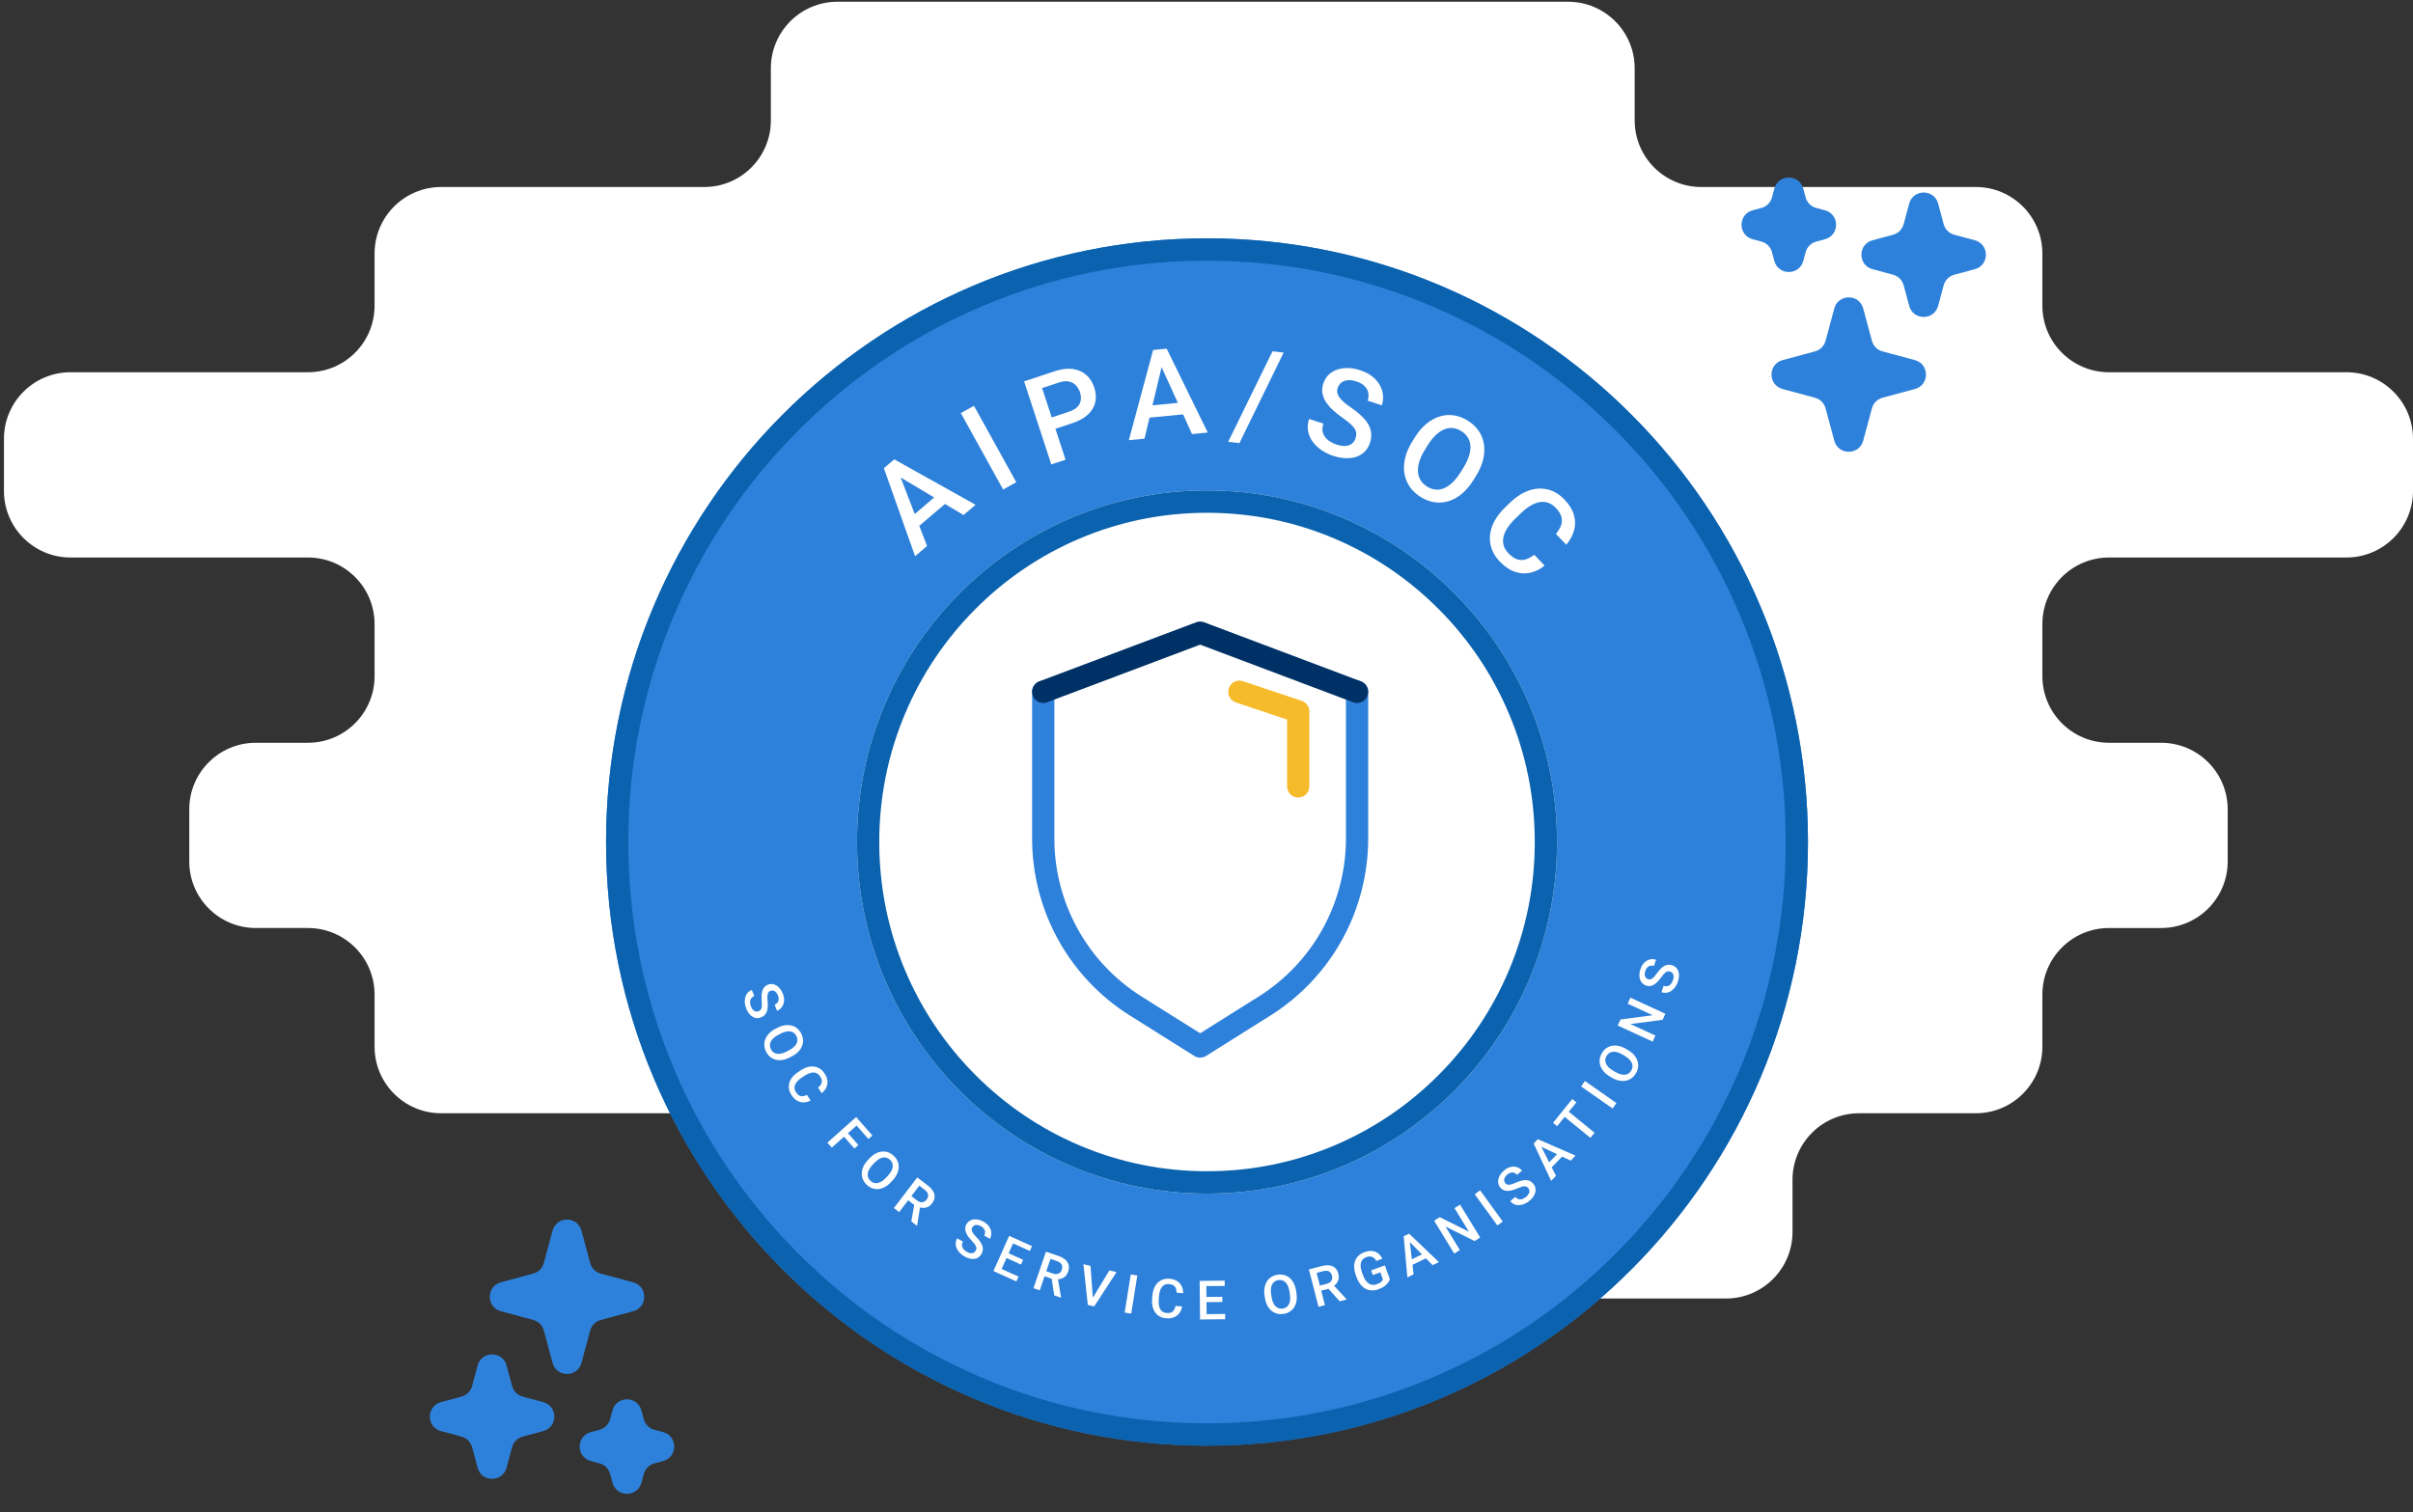
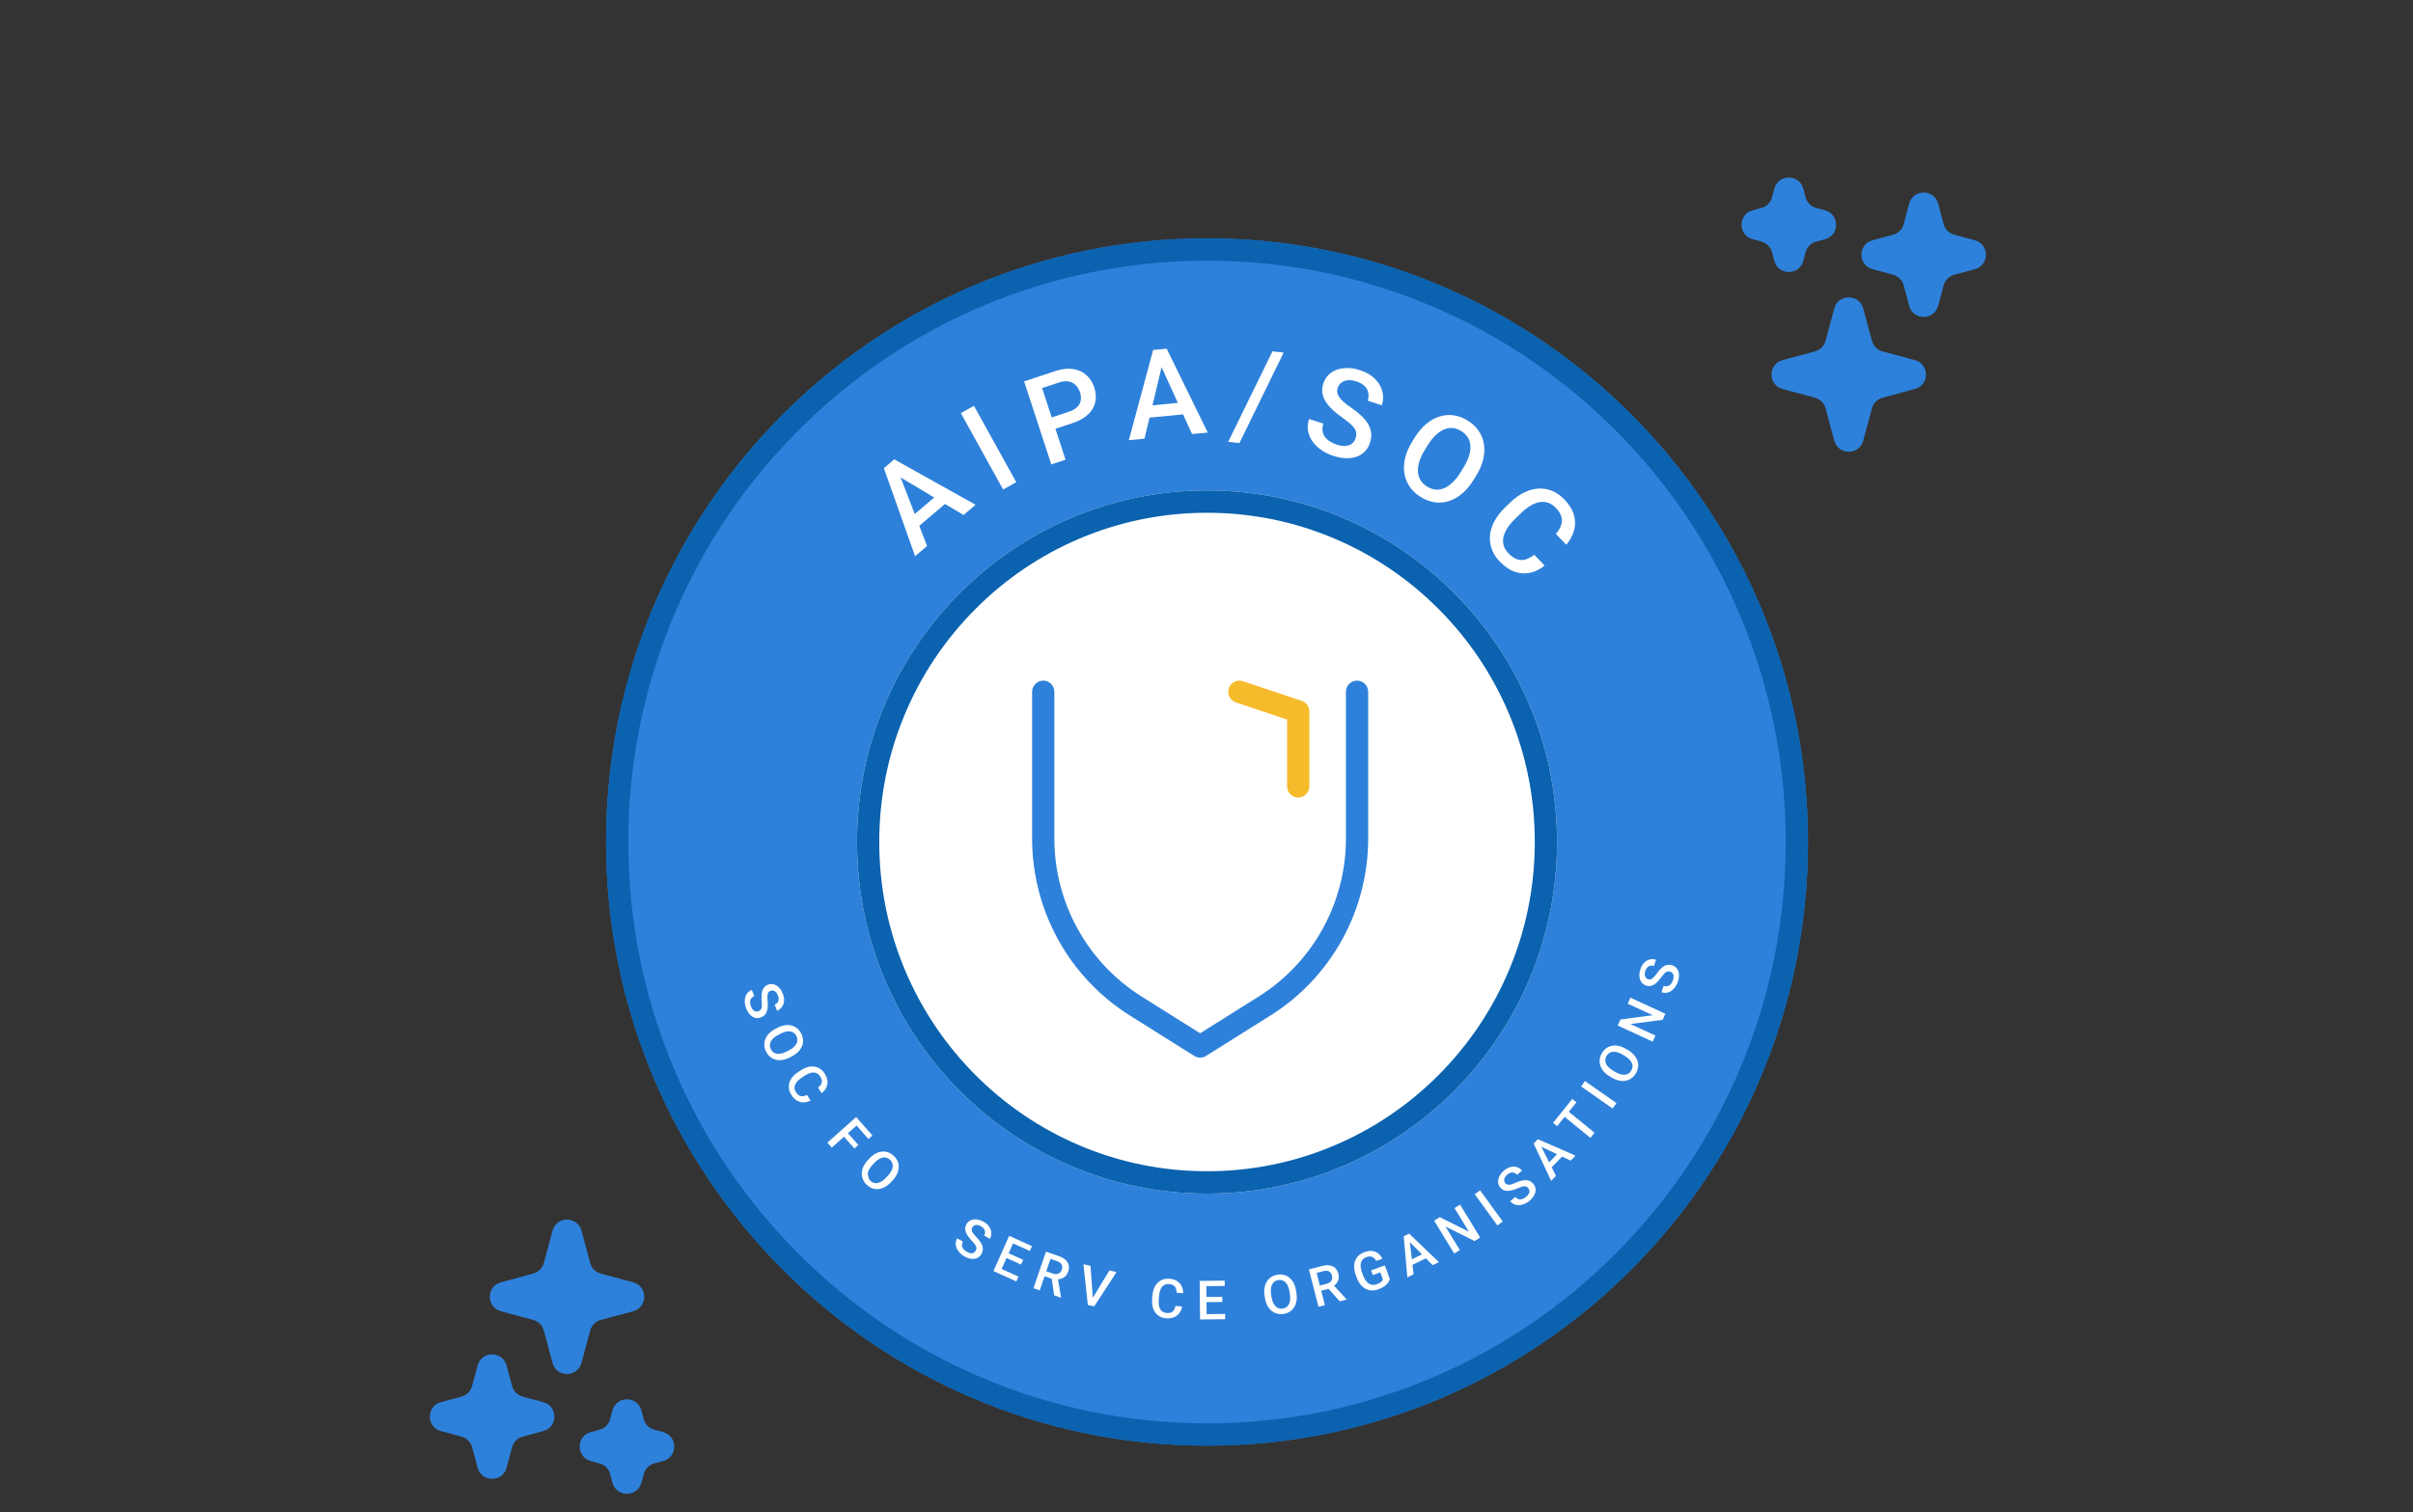
<svg xmlns="http://www.w3.org/2000/svg" width="544" height="341" viewBox="0 0 544 341" fill="none">
  <rect x="0" y="0" width="544" height="341" fill="#333333" stroke="none" />
  <g clip-path="url(#clip0_69_1115)">
-     <path d="M69.433 125.725C77.725 125.725 84.446 132.446 84.446 140.738L84.446 152.488C84.446 160.78 77.725 167.502 69.433 167.502L57.682 167.502C49.391 167.502 42.669 174.224 42.669 182.516L42.669 194.267C42.669 202.558 49.391 209.28 57.682 209.28L69.433 209.28C77.725 209.28 84.446 216.002 84.446 224.294L84.446 236.044C84.446 244.336 91.168 251.058 99.46 251.058L193.745 251.058C202.037 251.058 208.759 257.779 208.759 266.071L208.759 277.821C208.759 286.113 215.481 292.835 223.772 292.835L389.099 292.835C397.39 292.835 404.112 286.113 404.112 277.821L404.112 266.071C404.112 257.779 410.834 251.058 419.126 251.058L445.432 251.058C453.723 251.058 460.445 244.336 460.445 236.044L460.445 224.296C460.445 216.004 467.167 209.282 475.459 209.282L487.208 209.282C495.5 209.282 502.222 202.56 502.222 194.269L502.222 182.517C502.222 174.226 495.5 167.504 487.208 167.504L475.459 167.504C467.167 167.504 460.445 160.782 460.445 152.49L460.445 140.74C460.445 132.448 467.167 125.727 475.459 125.727L502.221 125.727C502.221 125.727 502.222 125.726 502.222 125.726C502.222 125.725 502.222 125.725 502.223 125.725L528.986 125.725C537.278 125.725 544 119.003 544 110.711L544 98.96C544 90.668 537.278 83.946 528.986 83.946L502.223 83.946C502.222 83.946 502.222 83.947 502.222 83.947C502.222 83.948 502.221 83.948 502.221 83.948L475.458 83.948C467.166 83.948 460.444 77.227 460.444 68.935L460.444 57.184C460.444 48.893 453.723 42.171 445.431 42.171L383.547 42.171C375.255 42.171 368.533 35.449 368.533 27.157L368.533 15.406C368.533 7.114 361.811 0.393 353.52 0.393L188.799 0.393C180.507 0.393 173.785 7.114 173.785 15.406L173.785 27.157C173.785 35.449 167.063 42.171 158.772 42.171L99.46 42.171C91.168 42.171 84.446 48.893 84.446 57.184L84.446 68.933C84.446 77.225 77.725 83.946 69.433 83.946L15.904 83.946C7.612 83.946 0.891 90.668 0.891 98.96L0.891 110.711C0.891 119.003 7.612 125.725 15.904 125.725L69.433 125.725ZM418.666 167.502C418.667 167.502 418.667 167.502 418.667 167.503C418.667 167.503 418.667 167.504 418.666 167.504L335.113 167.504C335.113 167.504 335.112 167.503 335.112 167.503C335.112 167.502 335.113 167.502 335.113 167.502L418.666 167.502ZM335.111 125.725C335.112 125.725 335.112 125.725 335.112 125.726C335.112 125.726 335.112 125.727 335.111 125.727L293.335 125.727C293.334 125.727 293.334 125.726 293.334 125.726C293.334 125.725 293.334 125.725 293.335 125.725L335.111 125.725ZM293.333 167.502C293.334 167.502 293.334 167.502 293.334 167.503C293.334 167.503 293.334 167.504 293.333 167.504L251.558 167.504C251.557 167.504 251.557 167.503 251.557 167.503C251.557 167.502 251.557 167.502 251.558 167.502L293.333 167.502ZM251.556 125.725C251.556 125.725 251.557 125.725 251.557 125.726C251.557 125.726 251.556 125.727 251.556 125.727L126.225 125.727C126.224 125.727 126.224 125.726 126.224 125.726C126.224 125.725 126.224 125.725 126.225 125.725L251.556 125.725Z" fill="white" />
    <path d="M272.116 326.02C346.942 326.02 407.6 265.07 407.6 189.885C407.6 114.7 346.942 53.75 272.116 53.75C197.291 53.75 136.633 114.7 136.633 189.885C136.633 265.07 197.291 326.02 272.116 326.02Z" fill="#2E81DA" />
    <path d="M272.116 58.792C289.732 58.792 306.818 62.258 322.898 69.093C338.433 75.695 352.385 85.149 364.368 97.19C376.351 109.23 385.759 123.252 392.33 138.86C399.132 155.019 402.582 172.185 402.582 189.885C402.582 207.585 399.132 224.753 392.33 240.911C385.759 256.521 376.351 270.54 364.368 282.58C352.385 294.621 338.431 304.075 322.898 310.677C306.815 317.512 289.732 320.978 272.116 320.978C254.501 320.978 237.415 317.512 221.335 310.677C205.8 304.075 191.847 294.621 179.864 282.58C167.882 270.54 158.473 256.518 151.902 240.911C145.1 224.751 141.65 207.585 141.65 189.885C141.65 172.185 145.1 155.017 151.902 138.86C158.473 123.249 167.882 109.23 179.864 97.19C191.847 85.149 205.802 75.695 221.335 69.093C237.417 62.258 254.501 58.792 272.116 58.792ZM272.116 53.75C197.292 53.75 136.633 114.701 136.633 189.885C136.633 265.069 197.292 326.02 272.116 326.02C346.941 326.02 407.6 265.069 407.6 189.885C407.6 114.701 346.941 53.75 272.116 53.75Z" fill="#0B62AF" />
    <path d="M272.116 269.173C315.697 269.173 351.026 233.674 351.026 189.884C351.026 146.094 315.697 110.596 272.116 110.596C228.536 110.596 193.207 146.094 193.207 189.884C193.207 233.674 228.536 269.173 272.116 269.173Z" fill="white" />
    <path d="M272.116 115.638C282.094 115.638 291.769 117.599 300.877 121.471C309.675 125.21 317.576 130.565 324.365 137.384C331.152 144.203 336.481 152.145 340.202 160.986C344.053 170.137 346.008 179.858 346.008 189.884C346.008 199.91 344.056 209.631 340.202 218.783C336.481 227.624 331.152 235.563 324.365 242.385C317.579 249.204 309.675 254.559 300.877 258.297C291.772 262.167 282.094 264.131 272.116 264.131C262.138 264.131 252.464 262.17 243.356 258.297C234.557 254.559 226.657 249.204 219.867 242.385C213.081 235.565 207.752 227.624 204.031 218.783C200.18 209.631 198.225 199.91 198.225 189.884C198.225 179.858 200.177 170.137 204.031 160.986C207.752 152.145 213.081 144.206 219.867 137.384C226.654 130.562 234.557 125.21 243.356 121.471C252.464 117.602 262.138 115.638 272.116 115.638ZM272.116 110.596C228.536 110.596 193.207 146.094 193.207 189.884C193.207 233.674 228.536 269.173 272.116 269.173C315.697 269.173 351.026 233.674 351.026 189.884C351.026 146.094 315.697 110.596 272.116 110.596Z" fill="#0B62AF" />
    <path d="M270.568 238.514C270.107 238.514 269.645 238.385 269.238 238.13L254.694 228.997C247.975 224.777 242.395 218.867 238.554 211.904C234.713 204.941 232.683 197.053 232.683 189.092V156.013C232.683 154.622 233.807 153.492 235.192 153.492C236.577 153.492 237.701 154.622 237.701 156.013V189.092C237.701 196.201 239.512 203.242 242.942 209.459C246.372 215.676 251.355 220.952 257.354 224.721L270.568 233.02L283.783 224.721C289.782 220.955 294.765 215.676 298.194 209.459C301.624 203.242 303.436 196.198 303.436 189.092V156.013C303.436 154.622 304.56 153.492 305.945 153.492C307.329 153.492 308.453 154.622 308.453 156.013V189.092C308.453 197.053 306.424 204.941 302.583 211.904C298.741 218.867 293.161 224.777 286.442 228.997L271.898 238.13C271.492 238.385 271.03 238.514 270.568 238.514Z" fill="#2E81DA" />
-     <path d="M305.945 158.537C305.651 158.537 305.355 158.484 305.064 158.375L270.568 145.377L236.073 158.375C234.773 158.864 233.33 158.204 232.841 156.9C232.354 155.597 233.012 154.145 234.309 153.656L269.685 140.325C270.255 140.11 270.879 140.11 271.446 140.325L306.823 153.656C308.12 154.145 308.777 155.597 308.29 156.9C307.912 157.911 306.956 158.537 305.94 158.537H305.945Z" fill="#003166" />
    <path d="M292.68 179.861C291.295 179.861 290.171 178.732 290.171 177.34V162.272L278.619 158.402C277.305 157.961 276.595 156.534 277.031 155.213C277.47 153.892 278.89 153.179 280.205 153.618L293.472 158.06C294.496 158.402 295.189 159.366 295.189 160.452V177.335C295.189 178.727 294.065 179.856 292.68 179.856V179.861Z" fill="#F5BB2A" />
    <path d="M202.503 106.279L209.006 123.132L206.299 125.431L199.269 105.586L200.997 104.116L202.5 106.279H202.503ZM217.228 116.146L201.76 106.909L199.876 105.069L201.615 103.592L219.943 113.837L217.225 116.146H217.228ZM212.313 110.746L214.044 112.804L205.895 119.729L204.164 117.672L212.313 110.746Z" fill="white" />
    <path d="M219.574 91.512L229.108 108.743L226.152 110.394L216.618 93.163L219.574 91.512Z" fill="white" />
    <path d="M241.808 95.413L236.956 97.017L236.118 94.455L240.97 92.852C241.816 92.572 242.453 92.212 242.885 91.766C243.316 91.319 243.575 90.812 243.657 90.248C243.743 89.683 243.682 89.088 243.477 88.46C243.283 87.868 242.98 87.354 242.566 86.915C242.154 86.476 241.635 86.184 241.01 86.04C240.386 85.894 239.651 85.962 238.805 86.239L234.939 87.515L240.223 103.672L237.009 104.734L230.882 86.005L237.962 83.668C239.405 83.192 240.714 83.043 241.894 83.217C243.073 83.391 244.071 83.842 244.894 84.563C245.717 85.284 246.317 86.219 246.691 87.369C247.087 88.579 247.16 89.703 246.916 90.745C246.671 91.786 246.119 92.703 245.258 93.502C244.397 94.299 243.246 94.937 241.803 95.413H241.808Z" fill="white" />
    <path d="M262.226 81.352L258.021 98.927L254.494 99.267L259.963 78.93L262.216 78.71L262.226 81.347V81.352ZM267.758 90.637L268.017 93.32L257.394 94.348L257.138 91.666L267.761 90.637H267.758ZM268.739 97.888L261.26 81.443L260.756 78.854L263.024 78.635L272.282 97.545L268.739 97.888Z" fill="white" />
    <path d="M289.395 79.507L279.422 99.925L276.891 99.64L286.876 79.225L289.395 79.51V79.507Z" fill="white" />
    <path d="M305.611 98.823C305.736 98.437 305.789 98.074 305.769 97.737C305.751 97.399 305.636 97.058 305.425 96.713C305.214 96.37 304.885 95.995 304.434 95.586C303.985 95.178 303.393 94.719 302.663 94.204C301.862 93.64 301.142 93.068 300.505 92.485C299.865 91.903 299.341 91.295 298.932 90.665C298.52 90.032 298.257 89.374 298.139 88.686C298.021 87.998 298.086 87.267 298.335 86.495C298.58 85.731 298.964 85.088 299.489 84.564C300.011 84.042 300.643 83.647 301.385 83.382C302.128 83.115 302.946 82.989 303.839 82.999C304.732 83.009 305.671 83.175 306.654 83.495C308.039 83.947 309.151 84.592 309.989 85.434C310.827 86.276 311.379 87.219 311.642 88.263C311.906 89.306 311.868 90.352 311.529 91.401L308.338 90.362C308.536 89.745 308.584 89.155 308.476 88.593C308.368 88.031 308.097 87.529 307.66 87.083C307.224 86.636 306.604 86.284 305.799 86.021C305.039 85.774 304.369 85.683 303.789 85.752C303.209 85.82 302.733 86.011 302.359 86.326C301.983 86.641 301.717 87.047 301.556 87.544C301.443 87.897 301.421 88.242 301.491 88.583C301.561 88.923 301.722 89.271 301.978 89.624C302.233 89.977 302.577 90.342 303.011 90.723C303.445 91.101 303.975 91.502 304.594 91.921C305.528 92.566 306.321 93.201 306.97 93.824C307.62 94.447 308.125 95.079 308.486 95.717C308.847 96.358 309.06 97.016 309.123 97.696C309.188 98.377 309.098 99.095 308.855 99.849C308.599 100.638 308.212 101.299 307.693 101.826C307.174 102.355 306.549 102.743 305.821 102.995C305.094 103.247 304.283 103.358 303.39 103.328C302.497 103.298 301.551 103.121 300.552 102.796C299.654 102.504 298.811 102.098 298.021 101.573C297.231 101.052 296.561 100.426 296.011 99.703C295.462 98.979 295.096 98.178 294.917 97.298C294.737 96.418 294.809 95.48 295.131 94.484L298.35 95.531C298.154 96.141 298.091 96.693 298.161 97.192C298.232 97.689 298.412 98.135 298.701 98.528C298.989 98.921 299.363 99.264 299.822 99.554C300.282 99.844 300.796 100.084 301.368 100.27C302.121 100.515 302.785 100.613 303.363 100.563C303.94 100.515 304.419 100.338 304.8 100.033C305.182 99.731 305.452 99.325 305.618 98.818L305.611 98.823Z" fill="white" />
    <path d="M332.765 107.318L332.196 108.238C331.413 109.501 330.545 110.534 329.594 111.331C328.643 112.13 327.647 112.692 326.603 113.018C325.56 113.343 324.501 113.426 323.422 113.27C322.346 113.111 321.292 112.71 320.263 112.067C319.242 111.427 318.424 110.658 317.812 109.758C317.2 108.858 316.803 107.865 316.623 106.773C316.442 105.681 316.492 104.527 316.776 103.312C317.059 102.097 317.591 100.856 318.376 99.591L318.946 98.671C319.729 97.407 320.599 96.379 321.555 95.59C322.511 94.801 323.515 94.244 324.569 93.918C325.622 93.593 326.686 93.51 327.757 93.666C328.831 93.823 329.878 94.221 330.901 94.859C331.93 95.502 332.753 96.275 333.37 97.178C333.987 98.081 334.379 99.076 334.549 100.165C334.72 101.257 334.662 102.404 334.374 103.612C334.085 104.819 333.548 106.055 332.765 107.32V107.318ZM329.323 106.44L329.908 105.497C330.487 104.562 330.909 103.68 331.175 102.853C331.438 102.023 331.549 101.257 331.503 100.554C331.458 99.85 331.26 99.218 330.911 98.653C330.562 98.088 330.071 97.609 329.438 97.213C328.806 96.817 328.164 96.588 327.514 96.528C326.864 96.467 326.214 96.57 325.567 96.84C324.917 97.11 324.28 97.546 323.655 98.146C323.028 98.749 322.426 99.515 321.846 100.45L321.262 101.393C320.682 102.328 320.261 103.213 319.997 104.048C319.734 104.882 319.626 105.659 319.674 106.375C319.721 107.091 319.917 107.729 320.258 108.288C320.599 108.848 321.086 109.324 321.718 109.72C322.358 110.121 323.003 110.353 323.655 110.413C324.305 110.474 324.955 110.365 325.605 110.086C326.255 109.806 326.892 109.362 327.517 108.755C328.141 108.147 328.746 107.376 329.326 106.44H329.323Z" fill="white" />
    <path d="M345.887 125.109L348.223 127.549C347.222 128.366 346.15 128.903 345.004 129.158C343.86 129.412 342.696 129.342 341.516 128.941C340.335 128.543 339.198 127.769 338.102 126.624C337.261 125.747 336.662 124.804 336.303 123.798C335.944 122.792 335.813 121.759 335.914 120.697C336.014 119.636 336.348 118.577 336.92 117.518C337.489 116.459 338.282 115.438 339.298 114.458L340.473 113.321C341.489 112.338 342.537 111.584 343.619 111.059C344.7 110.535 345.777 110.243 346.848 110.185C347.919 110.127 348.953 110.303 349.944 110.714C350.937 111.125 351.861 111.778 352.714 112.668C353.798 113.8 354.505 114.957 354.839 116.137C355.173 117.319 355.18 118.479 354.864 119.618C354.545 120.758 353.961 121.834 353.11 122.845L350.774 120.405C351.321 119.752 351.705 119.106 351.931 118.469C352.157 117.831 352.182 117.19 352.006 116.545C351.831 115.9 351.417 115.237 350.762 114.554C350.227 113.994 349.655 113.606 349.051 113.391C348.444 113.175 347.806 113.122 347.139 113.23C346.472 113.338 345.774 113.606 345.056 114.032C344.336 114.458 343.601 115.035 342.851 115.761L341.657 116.916C340.944 117.604 340.36 118.292 339.901 118.978C339.441 119.664 339.133 120.339 338.97 121.005C338.807 121.668 338.809 122.316 338.975 122.943C339.14 123.574 339.497 124.174 340.046 124.746C340.711 125.442 341.363 125.901 341.998 126.12C342.633 126.339 343.27 126.357 343.907 126.173C344.547 125.986 345.207 125.633 345.892 125.109H345.887Z" fill="white" />
    <path d="M171.011 228.04C171.176 227.972 171.314 227.888 171.422 227.785C171.53 227.682 171.613 227.548 171.668 227.379C171.723 227.21 171.758 226.991 171.766 226.724C171.773 226.456 171.763 226.124 171.728 225.73C171.691 225.299 171.681 224.891 171.696 224.508C171.711 224.125 171.766 223.774 171.864 223.456C171.962 223.139 172.107 222.862 172.305 222.625C172.503 222.39 172.767 222.204 173.098 222.07C173.427 221.936 173.75 221.886 174.077 221.914C174.4 221.944 174.714 222.047 175.012 222.224C175.314 222.4 175.587 222.642 175.838 222.95C176.086 223.257 176.297 223.623 176.468 224.046C176.708 224.644 176.806 225.206 176.761 225.73C176.716 226.255 176.553 226.709 176.277 227.094C176.001 227.48 175.637 227.765 175.188 227.946L174.634 226.567C174.9 226.459 175.11 226.308 175.268 226.114C175.426 225.917 175.519 225.683 175.547 225.408C175.572 225.133 175.517 224.82 175.376 224.475C175.243 224.145 175.083 223.893 174.897 223.716C174.711 223.537 174.511 223.431 174.297 223.391C174.084 223.351 173.873 223.376 173.66 223.464C173.51 223.525 173.387 223.615 173.291 223.736C173.196 223.857 173.126 224.011 173.078 224.198C173.03 224.384 173.005 224.606 173 224.861C172.995 225.115 173.01 225.408 173.045 225.738C173.093 226.24 173.103 226.688 173.078 227.084C173.053 227.483 172.983 227.833 172.87 228.135C172.757 228.441 172.596 228.698 172.383 228.912C172.172 229.126 171.904 229.3 171.58 229.431C171.241 229.567 170.91 229.623 170.584 229.598C170.26 229.57 169.952 229.469 169.661 229.293C169.37 229.116 169.101 228.872 168.858 228.562C168.615 228.249 168.406 227.878 168.233 227.445C168.078 227.056 167.975 226.653 167.927 226.237C167.879 225.821 167.9 225.415 167.987 225.022C168.075 224.629 168.241 224.278 168.487 223.968C168.733 223.658 169.069 223.416 169.495 223.242L170.055 224.634C169.794 224.74 169.591 224.876 169.443 225.042C169.295 225.209 169.197 225.395 169.146 225.604C169.096 225.814 169.086 226.038 169.119 226.277C169.152 226.517 169.217 226.759 169.317 227.006C169.448 227.331 169.603 227.586 169.784 227.767C169.964 227.949 170.16 228.062 170.368 228.105C170.579 228.148 170.792 228.125 171.008 228.04H171.011Z" fill="white" />
    <path d="M178.54 238.209L178.118 238.43C177.539 238.735 176.979 238.932 176.44 239.02C175.9 239.111 175.396 239.098 174.927 238.988C174.458 238.877 174.036 238.67 173.662 238.367C173.289 238.065 172.978 237.674 172.729 237.198C172.483 236.724 172.345 236.247 172.313 235.768C172.28 235.289 172.353 234.82 172.526 234.364C172.702 233.908 172.978 233.482 173.356 233.083C173.735 232.685 174.214 232.335 174.797 232.03L175.218 231.808C175.798 231.503 176.357 231.309 176.899 231.223C177.438 231.137 177.945 231.152 178.417 231.266C178.889 231.379 179.313 231.586 179.686 231.888C180.06 232.188 180.369 232.577 180.615 233.051C180.863 233.527 181.004 234.006 181.036 234.488C181.069 234.969 180.996 235.435 180.818 235.889C180.64 236.343 180.361 236.767 179.983 237.16C179.604 237.553 179.124 237.904 178.542 238.209H178.54ZM177.428 237.099L177.86 236.872C178.289 236.648 178.645 236.409 178.931 236.151C179.217 235.897 179.431 235.63 179.569 235.352C179.709 235.075 179.774 234.79 179.767 234.495C179.759 234.203 179.681 233.908 179.528 233.615C179.375 233.323 179.182 233.091 178.949 232.919C178.716 232.751 178.445 232.642 178.138 232.599C177.832 232.556 177.491 232.577 177.12 232.665C176.746 232.753 176.347 232.909 175.918 233.134L175.486 233.361C175.057 233.585 174.699 233.827 174.413 234.084C174.127 234.341 173.911 234.614 173.77 234.896C173.63 235.178 173.56 235.466 173.565 235.756C173.57 236.046 173.647 236.338 173.8 236.63C173.954 236.928 174.149 237.16 174.383 237.331C174.616 237.5 174.887 237.606 175.198 237.646C175.507 237.687 175.848 237.662 176.222 237.571C176.595 237.48 176.997 237.324 177.426 237.097L177.428 237.099Z" fill="white" />
    <path d="M181.93 246.923L182.745 248.174C182.246 248.446 181.736 248.592 181.217 248.607C180.698 248.623 180.201 248.499 179.722 248.229C179.243 247.96 178.811 247.531 178.427 246.944C178.134 246.495 177.95 246.036 177.875 245.57C177.802 245.103 177.83 244.644 177.958 244.193C178.088 243.742 178.319 243.308 178.65 242.895C178.984 242.481 179.411 242.103 179.93 241.76L180.532 241.365C181.054 241.022 181.568 240.78 182.08 240.641C182.592 240.502 183.081 240.462 183.553 240.525C184.022 240.588 184.456 240.747 184.855 241.009C185.251 241.269 185.6 241.627 185.899 242.083C186.278 242.663 186.491 243.223 186.541 243.762C186.589 244.302 186.498 244.806 186.27 245.275C186.039 245.744 185.698 246.162 185.246 246.53L184.431 245.28C184.722 245.04 184.94 244.793 185.091 244.533C185.241 244.276 185.304 243.999 185.279 243.704C185.256 243.409 185.129 243.089 184.9 242.739C184.712 242.451 184.496 242.237 184.25 242.093C184.005 241.949 183.734 241.874 183.435 241.866C183.136 241.859 182.813 241.917 182.467 242.043C182.12 242.169 181.754 242.358 181.37 242.612L180.758 243.016C180.394 243.255 180.083 243.507 179.83 243.767C179.576 244.027 179.386 244.297 179.263 244.571C179.14 244.846 179.087 245.126 179.107 245.413C179.127 245.701 179.235 245.991 179.426 246.283C179.659 246.639 179.905 246.891 180.161 247.039C180.419 247.186 180.693 247.246 180.986 247.218C181.28 247.191 181.593 247.09 181.932 246.918L181.93 246.923Z" fill="white" />
    <path d="M194.007 253.036L187.519 258.805L186.531 257.68L193.016 251.912L194.005 253.036H194.007ZM193.511 258.22L192.625 259.009L190.031 256.062L190.916 255.273L193.511 258.217V258.22ZM196.677 256.067L195.786 256.858L192.863 253.541L193.754 252.749L196.677 256.067Z" fill="white" />
-     <path d="M201.226 266.206L200.9 266.557C200.453 267.038 199.989 267.409 199.51 267.674C199.031 267.938 198.551 268.095 198.072 268.148C197.593 268.198 197.126 268.145 196.672 267.984C196.221 267.822 195.797 267.558 195.408 267.19C195.019 266.824 194.73 266.421 194.542 265.98C194.354 265.538 194.266 265.072 194.281 264.583C194.296 264.094 194.417 263.6 194.642 263.098C194.868 262.596 195.204 262.105 195.651 261.623L195.977 261.273C196.424 260.791 196.888 260.423 197.37 260.164C197.851 259.904 198.333 259.748 198.817 259.7C199.302 259.649 199.768 259.705 200.22 259.864C200.672 260.022 201.091 260.285 201.479 260.65C201.871 261.018 202.162 261.424 202.35 261.865C202.541 262.309 202.626 262.773 202.606 263.262C202.588 263.748 202.463 264.243 202.237 264.739C202.009 265.238 201.673 265.727 201.226 266.206ZM199.811 265.531L200.145 265.173C200.476 264.817 200.734 264.472 200.917 264.137C201.101 263.801 201.216 263.479 201.256 263.169C201.296 262.861 201.266 262.569 201.161 262.294C201.058 262.019 200.885 261.769 200.646 261.543C200.406 261.316 200.147 261.162 199.871 261.081C199.595 260.998 199.304 260.988 199.001 261.048C198.697 261.109 198.383 261.243 198.06 261.449C197.736 261.656 197.41 261.936 197.079 262.291L196.745 262.649C196.414 263.005 196.155 263.353 195.972 263.69C195.787 264.028 195.674 264.356 195.634 264.671C195.593 264.986 195.623 265.279 195.724 265.551C195.824 265.823 195.995 266.07 196.236 266.297C196.479 266.527 196.737 266.68 197.016 266.764C197.292 266.847 197.583 266.854 197.889 266.789C198.195 266.723 198.509 266.587 198.83 266.378C199.154 266.169 199.48 265.886 199.811 265.531Z" fill="white" />
-     <path d="M206.796 265.523L209.227 267.397C209.749 267.8 210.135 268.221 210.383 268.662C210.632 269.103 210.737 269.555 210.697 270.016C210.659 270.475 210.466 270.931 210.123 271.385C209.859 271.73 209.566 271.985 209.239 272.151C208.913 272.318 208.567 272.401 208.201 272.403C207.834 272.403 207.456 272.333 207.062 272.186L206.57 272.086L204.385 270.402L205.095 269.449L206.733 270.709C207.016 270.929 207.29 271.06 207.558 271.102C207.824 271.145 208.073 271.118 208.301 271.017C208.529 270.916 208.73 270.755 208.901 270.533C209.084 270.293 209.197 270.046 209.239 269.797C209.282 269.547 209.244 269.3 209.126 269.055C209.009 268.811 208.8 268.574 208.504 268.347L207.257 267.386L202.711 273.346L201.527 272.434L206.796 265.523ZM205.453 275.454L206.206 271.108L207.451 272.058L206.766 276.366L206.718 276.429L205.453 275.454Z" fill="white" />
+     <path d="M201.226 266.206L200.9 266.557C200.453 267.038 199.989 267.409 199.51 267.674C199.031 267.938 198.551 268.095 198.072 268.148C197.593 268.198 197.126 268.145 196.672 267.984C196.221 267.822 195.797 267.558 195.408 267.19C195.019 266.824 194.73 266.421 194.542 265.98C194.354 265.538 194.266 265.072 194.281 264.583C194.296 264.094 194.417 263.6 194.642 263.098C194.868 262.596 195.204 262.105 195.651 261.623L195.977 261.273C196.424 260.791 196.888 260.423 197.37 260.164C197.851 259.904 198.333 259.748 198.817 259.7C199.302 259.649 199.768 259.705 200.22 259.864C200.672 260.022 201.091 260.285 201.479 260.65C201.871 261.018 202.162 261.424 202.35 261.865C202.541 262.309 202.626 262.773 202.606 263.262C202.588 263.748 202.463 264.243 202.237 264.739C202.009 265.238 201.673 265.727 201.226 266.206ZM199.811 265.531L200.145 265.173C200.476 264.817 200.734 264.472 200.917 264.137C201.101 263.801 201.216 263.479 201.256 263.169C201.296 262.861 201.266 262.569 201.161 262.294C201.058 262.019 200.885 261.769 200.646 261.543C200.406 261.316 200.147 261.162 199.871 261.081C199.595 260.998 199.304 260.988 199.001 261.048C198.697 261.109 198.383 261.243 198.06 261.449C197.736 261.656 197.41 261.936 197.079 262.291L196.745 262.649C196.414 263.005 196.155 263.353 195.972 263.69C195.787 264.028 195.674 264.356 195.634 264.671C195.824 265.823 195.995 266.07 196.236 266.297C196.479 266.527 196.737 266.68 197.016 266.764C197.292 266.847 197.583 266.854 197.889 266.789C198.195 266.723 198.509 266.587 198.83 266.378C199.154 266.169 199.48 265.886 199.811 265.531Z" fill="white" />
    <path d="M219.957 282.063C220.045 281.906 220.1 281.755 220.121 281.606C220.141 281.458 220.121 281.301 220.06 281.132C220 280.966 219.89 280.774 219.729 280.557C219.571 280.341 219.355 280.091 219.082 279.804C218.783 279.489 218.522 279.178 218.296 278.871C218.071 278.563 217.898 278.253 217.775 277.946C217.652 277.636 217.594 277.328 217.604 277.021C217.612 276.713 217.704 276.403 217.88 276.088C218.053 275.778 218.274 275.533 218.547 275.354C218.818 275.175 219.127 275.059 219.471 275.009C219.814 274.958 220.181 274.976 220.567 275.057C220.953 275.14 221.345 275.294 221.741 275.518C222.301 275.833 222.727 276.211 223.016 276.65C223.307 277.089 223.462 277.545 223.485 278.019C223.508 278.493 223.402 278.944 223.164 279.368L221.872 278.639C222.012 278.389 222.083 278.137 222.085 277.885C222.085 277.633 222.012 277.391 221.862 277.159C221.711 276.927 221.473 276.721 221.149 276.536C220.841 276.363 220.56 276.264 220.304 276.244C220.048 276.224 219.824 276.264 219.634 276.368C219.443 276.471 219.293 276.622 219.18 276.824C219.099 276.968 219.062 277.114 219.062 277.268C219.062 277.421 219.102 277.585 219.182 277.762C219.262 277.938 219.38 278.125 219.533 278.326C219.689 278.528 219.882 278.747 220.115 278.984C220.464 279.345 220.753 279.69 220.979 280.015C221.204 280.343 221.37 280.661 221.47 280.968C221.571 281.276 221.606 281.581 221.573 281.881C221.543 282.181 221.44 282.484 221.27 282.791C221.091 283.111 220.866 283.361 220.595 283.545C220.324 283.729 220.02 283.842 219.684 283.888C219.348 283.933 218.986 283.91 218.603 283.82C218.219 283.729 217.825 283.57 217.421 283.341C217.057 283.137 216.728 282.887 216.432 282.589C216.136 282.294 215.9 281.964 215.725 281.604C215.549 281.243 215.461 280.863 215.459 280.467C215.459 280.071 215.569 279.67 215.795 279.267L217.097 280.003C216.959 280.25 216.884 280.484 216.871 280.706C216.859 280.928 216.899 281.137 216.989 281.331C217.08 281.526 217.213 281.707 217.386 281.873C217.559 282.04 217.762 282.189 217.993 282.32C218.296 282.491 218.577 282.592 218.831 282.622C219.084 282.652 219.308 282.617 219.498 282.519C219.689 282.421 219.842 282.269 219.957 282.065V282.063Z" fill="white" />
    <path d="M228.88 279.318L225.327 287.257L223.965 286.642L227.517 278.703L228.88 279.318ZM229.622 287.895L229.138 288.979L224.943 287.083L225.427 285.999L229.622 287.895ZM230.656 284.108L230.177 285.177L226.531 283.528L227.008 282.459L230.656 284.108ZM232.661 281.028L232.172 282.119L228.004 280.236L228.493 279.144L232.661 281.028Z" fill="white" />
    <path d="M235.807 282.273L238.705 283.274C239.327 283.489 239.826 283.766 240.2 284.106C240.574 284.447 240.817 284.84 240.925 285.289C241.033 285.737 240.996 286.231 240.812 286.771C240.672 287.182 240.474 287.517 240.215 287.779C239.959 288.042 239.656 288.231 239.31 288.349C238.963 288.468 238.579 288.521 238.16 288.505L237.661 288.566L235.057 287.666L235.431 286.536L237.383 287.21C237.721 287.326 238.022 287.363 238.288 287.321C238.554 287.278 238.78 287.172 238.966 287.003C239.152 286.834 239.289 286.617 239.38 286.352C239.478 286.065 239.508 285.798 239.47 285.546C239.433 285.294 239.32 285.072 239.129 284.878C238.938 284.684 238.67 284.525 238.316 284.404L236.831 283.892L234.402 290.994L232.99 290.507L235.805 282.276L235.807 282.273ZM237.666 292.121L237.006 287.759L238.489 288.266L239.199 292.569L239.174 292.642L237.666 292.121Z" fill="white" />
    <path d="M245.85 285.47L246.395 292.917L246.327 294.535L245.241 294.273L244.255 285.084L245.85 285.47ZM246.244 292.881L250.113 286.498L251.716 286.884L246.673 294.618L245.592 294.356L246.244 292.879V292.881Z" fill="white" />
-     <path d="M256.405 287.646L255.031 296.24L253.555 296L254.93 287.406L256.405 287.643V287.646Z" fill="white" />
    <path d="M265.016 294.504L266.499 294.628C266.403 295.192 266.205 295.684 265.899 296.105C265.593 296.526 265.189 296.844 264.68 297.055C264.173 297.27 263.571 297.348 262.876 297.29C262.341 297.244 261.87 297.108 261.458 296.881C261.047 296.655 260.703 296.35 260.43 295.969C260.154 295.588 259.958 295.139 259.84 294.62C259.722 294.103 259.687 293.531 259.74 292.908L259.8 292.187C259.853 291.565 259.981 291.007 260.186 290.516C260.392 290.024 260.663 289.613 261.002 289.278C261.34 288.945 261.732 288.701 262.181 288.544C262.63 288.391 263.124 288.335 263.666 288.381C264.354 288.439 264.923 288.613 265.377 288.907C265.831 289.202 266.17 289.583 266.396 290.055C266.622 290.526 266.74 291.053 266.752 291.638L265.269 291.514C265.262 291.139 265.202 290.811 265.091 290.534C264.981 290.256 264.803 290.037 264.557 289.873C264.311 289.712 263.982 289.613 263.566 289.578C263.227 289.55 262.924 289.588 262.66 289.694C262.397 289.8 262.168 289.969 261.98 290.201C261.789 290.433 261.636 290.725 261.524 291.078C261.408 291.431 261.333 291.837 261.295 292.298L261.235 293.032C261.2 293.468 261.205 293.869 261.253 294.229C261.3 294.59 261.393 294.905 261.534 295.175C261.674 295.442 261.86 295.656 262.098 295.815C262.336 295.974 262.627 296.07 262.976 296.097C263.4 296.133 263.746 296.095 264.022 295.981C264.296 295.868 264.512 295.686 264.67 295.439C264.828 295.192 264.943 294.88 265.019 294.507L265.016 294.504Z" fill="white" />
    <path d="M271.953 288.843L272.039 297.548L270.546 297.563L270.46 288.861L271.953 288.846V288.843ZM276.101 288.803L276.113 289.998L271.544 290.043L271.532 288.848L276.101 288.803ZM275.564 292.443L275.574 293.615L271.577 293.656L271.564 292.483L275.564 292.443ZM276.203 296.315L276.216 297.505L271.617 297.551L271.605 296.361L276.203 296.315Z" fill="white" />
    <path d="M292.198 291.095L292.271 291.566C292.371 292.217 292.379 292.812 292.291 293.354C292.203 293.896 292.03 294.372 291.776 294.783C291.52 295.194 291.192 295.529 290.785 295.789C290.379 296.049 289.912 296.22 289.383 296.303C288.858 296.386 288.364 296.366 287.9 296.243C287.438 296.119 287.019 295.902 286.646 295.59C286.272 295.277 285.958 294.876 285.702 294.39C285.449 293.901 285.271 293.331 285.17 292.683L285.098 292.209C284.997 291.559 284.992 290.964 285.085 290.424C285.178 289.882 285.353 289.406 285.612 288.992C285.87 288.579 286.201 288.244 286.605 287.984C287.009 287.724 287.474 287.555 287.998 287.472C288.527 287.389 289.024 287.409 289.488 287.533C289.952 287.656 290.371 287.873 290.74 288.188C291.109 288.503 291.42 288.904 291.671 289.391C291.922 289.877 292.098 290.447 292.198 291.095ZM290.795 291.801L290.72 291.317C290.645 290.835 290.534 290.419 290.384 290.066C290.233 289.713 290.05 289.426 289.834 289.202C289.616 288.98 289.37 288.826 289.092 288.738C288.813 288.649 288.512 288.632 288.186 288.682C287.86 288.733 287.581 288.844 287.346 289.01C287.11 289.179 286.924 289.401 286.784 289.678C286.643 289.955 286.555 290.286 286.52 290.669C286.482 291.052 286.503 291.483 286.578 291.965L286.653 292.449C286.728 292.93 286.841 293.346 286.992 293.702C287.142 294.057 287.331 294.347 287.551 294.574C287.772 294.798 288.02 294.957 288.296 295.045C288.57 295.133 288.871 295.151 289.195 295.101C289.523 295.048 289.807 294.939 290.04 294.77C290.276 294.602 290.462 294.377 290.597 294.095C290.733 293.812 290.82 293.48 290.856 293.096C290.891 292.711 290.871 292.28 290.795 291.798V291.801Z" fill="white" />
    <path d="M295.083 286.271L298.049 285.502C298.686 285.335 299.256 285.292 299.753 285.368C300.249 285.444 300.668 285.64 301.007 285.953C301.343 286.268 301.582 286.699 301.725 287.251C301.832 287.672 301.85 288.063 301.78 288.421C301.707 288.782 301.562 289.107 301.336 289.397C301.112 289.687 300.821 289.944 300.463 290.163L300.079 290.491L297.412 291.182L297.106 290.032L299.105 289.515C299.451 289.424 299.722 289.288 299.921 289.107C300.119 288.923 300.249 288.711 300.312 288.466C300.375 288.222 300.37 287.965 300.302 287.695C300.227 287.403 300.104 287.161 299.936 286.971C299.768 286.782 299.549 286.659 299.286 286.603C299.022 286.545 298.709 286.566 298.348 286.659L296.827 287.052L298.694 294.323L297.249 294.698L295.086 286.271H295.083ZM302.033 293.461L299.09 290.186L300.603 289.787L303.556 292.987L303.576 293.062L302.033 293.463V293.461Z" fill="white" />
    <path d="M312.209 285.361L313.341 288.485C313.281 288.681 313.163 288.913 312.985 289.185C312.806 289.458 312.541 289.732 312.184 290.01C311.828 290.287 311.351 290.537 310.752 290.756C310.24 290.943 309.741 291.028 309.254 291.008C308.767 290.99 308.308 290.867 307.876 290.643C307.447 290.418 307.061 290.095 306.717 289.669C306.373 289.246 306.09 288.724 305.864 288.101L305.658 287.534C305.435 286.916 305.312 286.337 305.29 285.795C305.27 285.253 305.342 284.761 305.51 284.317C305.679 283.874 305.937 283.49 306.286 283.165C306.634 282.84 307.068 282.583 307.59 282.391C308.258 282.147 308.85 282.056 309.369 282.119C309.889 282.182 310.338 282.366 310.719 282.671C311.1 282.976 311.414 283.372 311.66 283.853L310.285 284.358C310.137 284.09 309.959 283.866 309.748 283.69C309.537 283.513 309.291 283.402 309.008 283.359C308.724 283.316 308.393 283.364 308.017 283.503C307.693 283.622 307.43 283.788 307.229 284.002C307.028 284.216 306.89 284.471 306.815 284.771C306.74 285.071 306.725 285.406 306.767 285.782C306.81 286.158 306.913 286.564 307.071 287.007L307.279 287.585C307.442 288.033 307.636 288.414 307.856 288.729C308.077 289.042 308.323 289.286 308.589 289.46C308.857 289.634 309.143 289.732 309.447 289.76C309.753 289.785 310.069 289.74 310.398 289.619C310.719 289.501 310.97 289.377 311.156 289.248C311.341 289.12 311.479 288.994 311.575 288.873C311.667 288.752 311.735 288.643 311.775 288.548L311.186 286.924L309.492 287.544L309.111 286.493L312.202 285.361H312.209Z" fill="white" />
    <path d="M317.764 279.455L318.69 287.382L317.28 288.065L316.46 278.8L317.361 278.364L317.764 279.455ZM322.973 285.307L317.378 279.64L316.776 278.644L317.682 278.205L324.388 284.621L322.973 285.307ZM321.465 282.453L321.98 283.524L317.734 285.579L317.22 284.508L321.465 282.453Z" fill="white" />
    <path d="M329.173 271.669L333.701 279.088L332.429 279.872L325.873 276.597L329.117 281.911L327.845 282.695L323.317 275.276L324.589 274.492L331.162 277.769L327.911 272.445L329.173 271.666V271.669Z" fill="white" />
    <path d="M333.679 268.434L338.784 275.467L337.578 276.352L332.472 269.321L333.679 268.436V268.434Z" fill="white" />
    <path d="M344.538 267.941C344.422 267.805 344.299 267.699 344.169 267.629C344.038 267.558 343.885 267.52 343.707 267.52C343.529 267.52 343.313 267.558 343.057 267.634C342.801 267.71 342.493 267.825 342.129 267.982C341.733 268.153 341.351 268.292 340.985 268.398C340.619 268.504 340.27 268.562 339.939 268.569C339.608 268.577 339.299 268.524 339.015 268.408C338.732 268.292 338.473 268.098 338.243 267.825C338.014 267.556 337.864 267.261 337.789 266.943C337.713 266.625 337.713 266.295 337.789 265.952C337.861 265.609 338.004 265.272 338.215 264.936C338.426 264.601 338.707 264.286 339.053 263.988C339.542 263.57 340.042 263.3 340.551 263.179C341.06 263.058 341.539 263.068 341.991 263.212C342.443 263.356 342.824 263.61 343.138 263.981L342.009 264.944C341.823 264.725 341.615 264.571 341.379 264.48C341.143 264.389 340.892 264.377 340.624 264.437C340.355 264.498 340.079 264.652 339.796 264.894C339.527 265.123 339.337 265.355 339.229 265.589C339.118 265.824 339.081 266.048 339.111 266.262C339.141 266.477 339.231 266.673 339.379 266.85C339.485 266.973 339.61 267.062 339.753 267.115C339.896 267.167 340.064 267.188 340.255 267.173C340.445 267.157 340.664 267.115 340.905 267.036C341.148 266.961 341.419 266.855 341.72 266.716C342.179 266.515 342.598 266.361 342.982 266.262C343.366 266.162 343.72 266.119 344.041 266.131C344.364 266.144 344.658 266.217 344.929 266.351C345.197 266.484 345.446 266.686 345.672 266.953C345.907 267.233 346.066 267.531 346.141 267.851C346.219 268.168 346.219 268.496 346.143 268.829C346.068 269.162 345.923 269.494 345.704 269.825C345.486 270.155 345.2 270.47 344.846 270.773C344.53 271.042 344.181 271.267 343.802 271.443C343.424 271.62 343.035 271.728 342.636 271.768C342.237 271.809 341.853 271.758 341.482 271.622C341.11 271.486 340.777 271.241 340.478 270.889L341.617 269.918C341.8 270.135 341.991 270.286 342.194 270.374C342.397 270.462 342.606 270.498 342.819 270.48C343.032 270.462 343.248 270.402 343.464 270.296C343.68 270.19 343.888 270.052 344.091 269.878C344.357 269.651 344.548 269.421 344.663 269.192C344.778 268.962 344.824 268.741 344.799 268.526C344.773 268.312 344.686 268.115 344.535 267.936L344.538 267.941Z" fill="white" />
    <path d="M347.204 258.046L350.79 265.168L349.701 266.298L345.754 257.885L346.449 257.164L347.202 258.049L347.204 258.046ZM354.102 261.74L346.908 258.356L346 257.63L346.7 256.904L355.195 260.608L354.102 261.74ZM351.711 259.582L352.561 260.411L349.279 263.809L348.429 262.98L351.711 259.582Z" fill="white" />
    <path d="M354.468 247.84L355.391 248.594L351.046 253.973L350.122 253.22L354.468 247.84ZM352.754 249.963L359.481 255.448L358.547 256.603L351.821 251.117L352.754 249.963Z" fill="white" />
    <path d="M357.308 243.781L364.416 248.758L363.563 249.988L356.455 245.012L357.308 243.781Z" fill="white" />
    <path d="M366.586 236.548L366.995 236.79C367.56 237.123 368.021 237.496 368.383 237.909C368.744 238.323 369.002 238.759 369.155 239.218C369.311 239.677 369.359 240.145 369.301 240.624C369.243 241.103 369.08 241.575 368.807 242.039C368.538 242.5 368.207 242.871 367.821 243.15C367.432 243.433 367 243.619 366.524 243.713C366.047 243.806 365.538 243.796 365.001 243.682C364.464 243.571 363.912 243.347 363.35 243.014L362.941 242.772C362.376 242.44 361.917 242.064 361.558 241.65C361.202 241.237 360.944 240.796 360.791 240.332C360.635 239.868 360.587 239.399 360.643 238.92C360.7 238.444 360.863 237.975 361.132 237.513C361.403 237.05 361.734 236.676 362.123 236.394C362.512 236.112 362.946 235.925 363.423 235.837C363.899 235.749 364.406 235.761 364.938 235.877C365.472 235.991 366.022 236.215 366.584 236.548H366.586ZM366.24 238.086L365.819 237.836C365.402 237.589 365.008 237.413 364.642 237.304C364.276 237.196 363.937 237.155 363.628 237.183C363.32 237.211 363.044 237.307 362.8 237.466C362.557 237.627 362.351 237.849 362.183 238.136C362.015 238.421 361.922 238.708 361.902 238.998C361.882 239.288 361.935 239.573 362.06 239.858C362.186 240.143 362.384 240.42 362.655 240.692C362.926 240.965 363.269 241.222 363.688 241.469L364.11 241.719C364.526 241.966 364.92 242.142 365.289 242.25C365.658 242.359 366.002 242.397 366.315 242.366C366.629 242.336 366.907 242.243 367.148 242.087C367.389 241.93 367.595 241.708 367.761 241.424C367.929 241.136 368.024 240.846 368.044 240.556C368.064 240.266 368.009 239.982 367.878 239.697C367.748 239.412 367.547 239.134 367.271 238.862C366.998 238.592 366.652 238.333 366.235 238.086H366.24Z" fill="white" />
    <path d="M367.575 224.994L375.448 228.622L374.825 229.986L367.565 230.936L373.205 233.535L372.582 234.899L364.709 231.271L365.332 229.908L372.608 228.952L366.955 226.348L367.572 224.994H367.575Z" fill="white" />
    <path d="M376.557 219.13C376.389 219.072 376.231 219.044 376.08 219.052C375.932 219.057 375.782 219.105 375.629 219.195C375.475 219.286 375.307 219.43 375.127 219.626C374.944 219.823 374.738 220.08 374.505 220.4C374.251 220.751 373.993 221.066 373.732 221.343C373.471 221.623 373.2 221.85 372.919 222.026C372.638 222.203 372.347 222.314 372.043 222.362C371.74 222.41 371.418 222.374 371.082 222.256C370.749 222.14 370.47 221.963 370.244 221.729C370.018 221.492 369.85 221.21 369.74 220.877C369.63 220.547 369.579 220.181 369.592 219.785C369.605 219.389 369.685 218.973 369.833 218.54C370.041 217.93 370.335 217.441 370.711 217.078C371.087 216.712 371.506 216.475 371.968 216.367C372.43 216.258 372.889 216.284 373.345 216.442L372.864 217.849C372.593 217.756 372.334 217.731 372.088 217.773C371.84 217.816 371.617 217.932 371.418 218.124C371.22 218.315 371.06 218.588 370.937 218.941C370.821 219.276 370.776 219.573 370.801 219.831C370.826 220.088 370.907 220.302 371.042 220.471C371.178 220.64 371.353 220.761 371.572 220.837C371.725 220.889 371.878 220.902 372.028 220.874C372.179 220.847 372.332 220.779 372.49 220.668C372.648 220.557 372.811 220.408 372.982 220.219C373.152 220.03 373.33 219.798 373.521 219.526C373.812 219.117 374.098 218.769 374.377 218.487C374.655 218.205 374.939 217.985 375.222 217.831C375.506 217.678 375.797 217.587 376.098 217.564C376.399 217.542 376.712 217.587 377.041 217.7C377.387 217.819 377.673 217.998 377.899 218.232C378.127 218.467 378.293 218.747 378.398 219.072C378.504 219.397 378.546 219.758 378.524 220.153C378.504 220.549 378.418 220.968 378.268 221.409C378.132 221.805 377.947 222.175 377.711 222.521C377.475 222.866 377.197 223.158 376.873 223.398C376.549 223.637 376.196 223.791 375.807 223.864C375.42 223.937 375.009 223.897 374.572 223.748L375.059 222.329C375.325 222.422 375.568 222.452 375.787 222.425C376.005 222.397 376.203 222.321 376.379 222.195C376.554 222.069 376.707 221.908 376.838 221.706C376.968 221.505 377.079 221.278 377.164 221.026C377.277 220.695 377.327 220.4 377.31 220.143C377.292 219.886 377.219 219.672 377.089 219.5C376.958 219.329 376.783 219.205 376.562 219.127L376.557 219.13Z" fill="white" />
    <path d="M445.214 54.183C448.547 55.08 448.547 59.809 445.214 60.707L440.577 61.955C439.414 62.268 438.506 63.176 438.193 64.339L436.944 68.977C436.047 72.31 431.318 72.31 430.421 68.977L429.172 64.339C428.859 63.176 427.951 62.268 426.788 61.955L422.151 60.707C418.818 59.809 418.818 55.08 422.151 54.183L426.788 52.934C427.951 52.621 428.859 51.713 429.172 50.551L430.421 45.913C431.318 42.58 436.047 42.58 436.944 45.913L438.193 50.551C438.506 51.713 439.414 52.621 440.577 52.934L445.214 54.183Z" fill="#2E81DA" />
    <path d="M411.433 47.427C414.766 48.324 414.766 53.053 411.433 53.95L409.457 54.483C408.295 54.796 407.387 55.704 407.074 56.866L406.542 58.842C405.644 62.175 400.915 62.175 400.018 58.842L399.486 56.866C399.173 55.704 398.265 54.796 397.102 54.483L395.126 53.95C391.793 53.053 391.793 48.324 395.126 47.427L397.102 46.895C398.265 46.582 399.173 45.673 399.486 44.511L400.018 42.535C400.915 39.202 405.644 39.202 406.542 42.535L407.074 44.511C407.387 45.673 408.295 46.582 409.457 46.895L411.433 47.427Z" fill="#2E81DA" />
    <path d="M431.702 87.731C435.035 86.834 435.035 82.105 431.702 81.208L424.403 79.242C423.24 78.929 422.332 78.021 422.019 76.859L420.054 69.56C419.156 66.227 414.428 66.227 413.53 69.56L411.565 76.859C411.252 78.021 410.344 78.929 409.181 79.242L401.882 81.208C398.549 82.105 398.549 86.834 401.882 87.731L409.181 89.697C410.344 90.01 411.252 90.918 411.565 92.08L413.53 99.379C414.428 102.712 419.156 102.712 420.054 99.379L422.019 92.08C422.332 90.918 423.24 90.01 424.403 89.697L431.702 87.731Z" fill="#2E81DA" />
    <path d="M99.407 322.729C96.074 321.832 96.074 317.103 99.407 316.205L104.044 314.957C105.207 314.644 106.115 313.736 106.428 312.573L107.677 307.936C108.574 304.603 113.303 304.603 114.201 307.936L115.449 312.573C115.762 313.736 116.67 314.644 117.833 314.957L122.47 316.205C125.803 317.103 125.803 321.832 122.47 322.729L117.833 323.978C116.67 324.291 115.762 325.199 115.449 326.362L114.201 330.999C113.303 334.332 108.574 334.332 107.677 330.999L106.428 326.362C106.115 325.199 105.207 324.291 104.044 323.978L99.407 322.729Z" fill="#2E81DA" />
    <path d="M133.188 329.485C129.855 328.588 129.855 323.859 133.188 322.962L135.164 322.43C136.326 322.117 137.234 321.208 137.547 320.046L138.08 318.07C138.977 314.737 143.706 314.737 144.603 318.07L145.135 320.046C145.448 321.208 146.357 322.117 147.519 322.43L149.495 322.962C152.828 323.859 152.828 328.588 149.495 329.485L147.519 330.017C146.357 330.33 145.448 331.239 145.135 332.401L144.603 334.377C143.706 337.71 138.977 337.71 138.08 334.377L137.548 332.401C137.234 331.239 136.326 330.33 135.164 330.017L133.188 329.485Z" fill="#2E81DA" />
    <path d="M112.919 289.181C109.586 290.078 109.586 294.807 112.919 295.705L120.218 297.67C121.381 297.983 122.289 298.891 122.602 300.053L124.567 307.352C125.465 310.685 130.194 310.685 131.091 307.352L133.056 300.053C133.369 298.891 134.277 297.983 135.44 297.67L142.739 295.705C146.072 294.807 146.072 290.078 142.739 289.181L135.44 287.215C134.277 286.902 133.369 285.994 133.056 284.832L131.091 277.533C130.194 274.2 125.465 274.2 124.567 277.533L122.602 284.832C122.289 285.994 121.381 286.902 120.218 287.215L112.919 289.181Z" fill="#2E81DA" />
  </g>
  <defs>
    <clipPath id="clip0_69_1115">
      <rect width="544" height="340" fill="white" transform="translate(-0 0.064)" />
    </clipPath>
  </defs>
</svg>